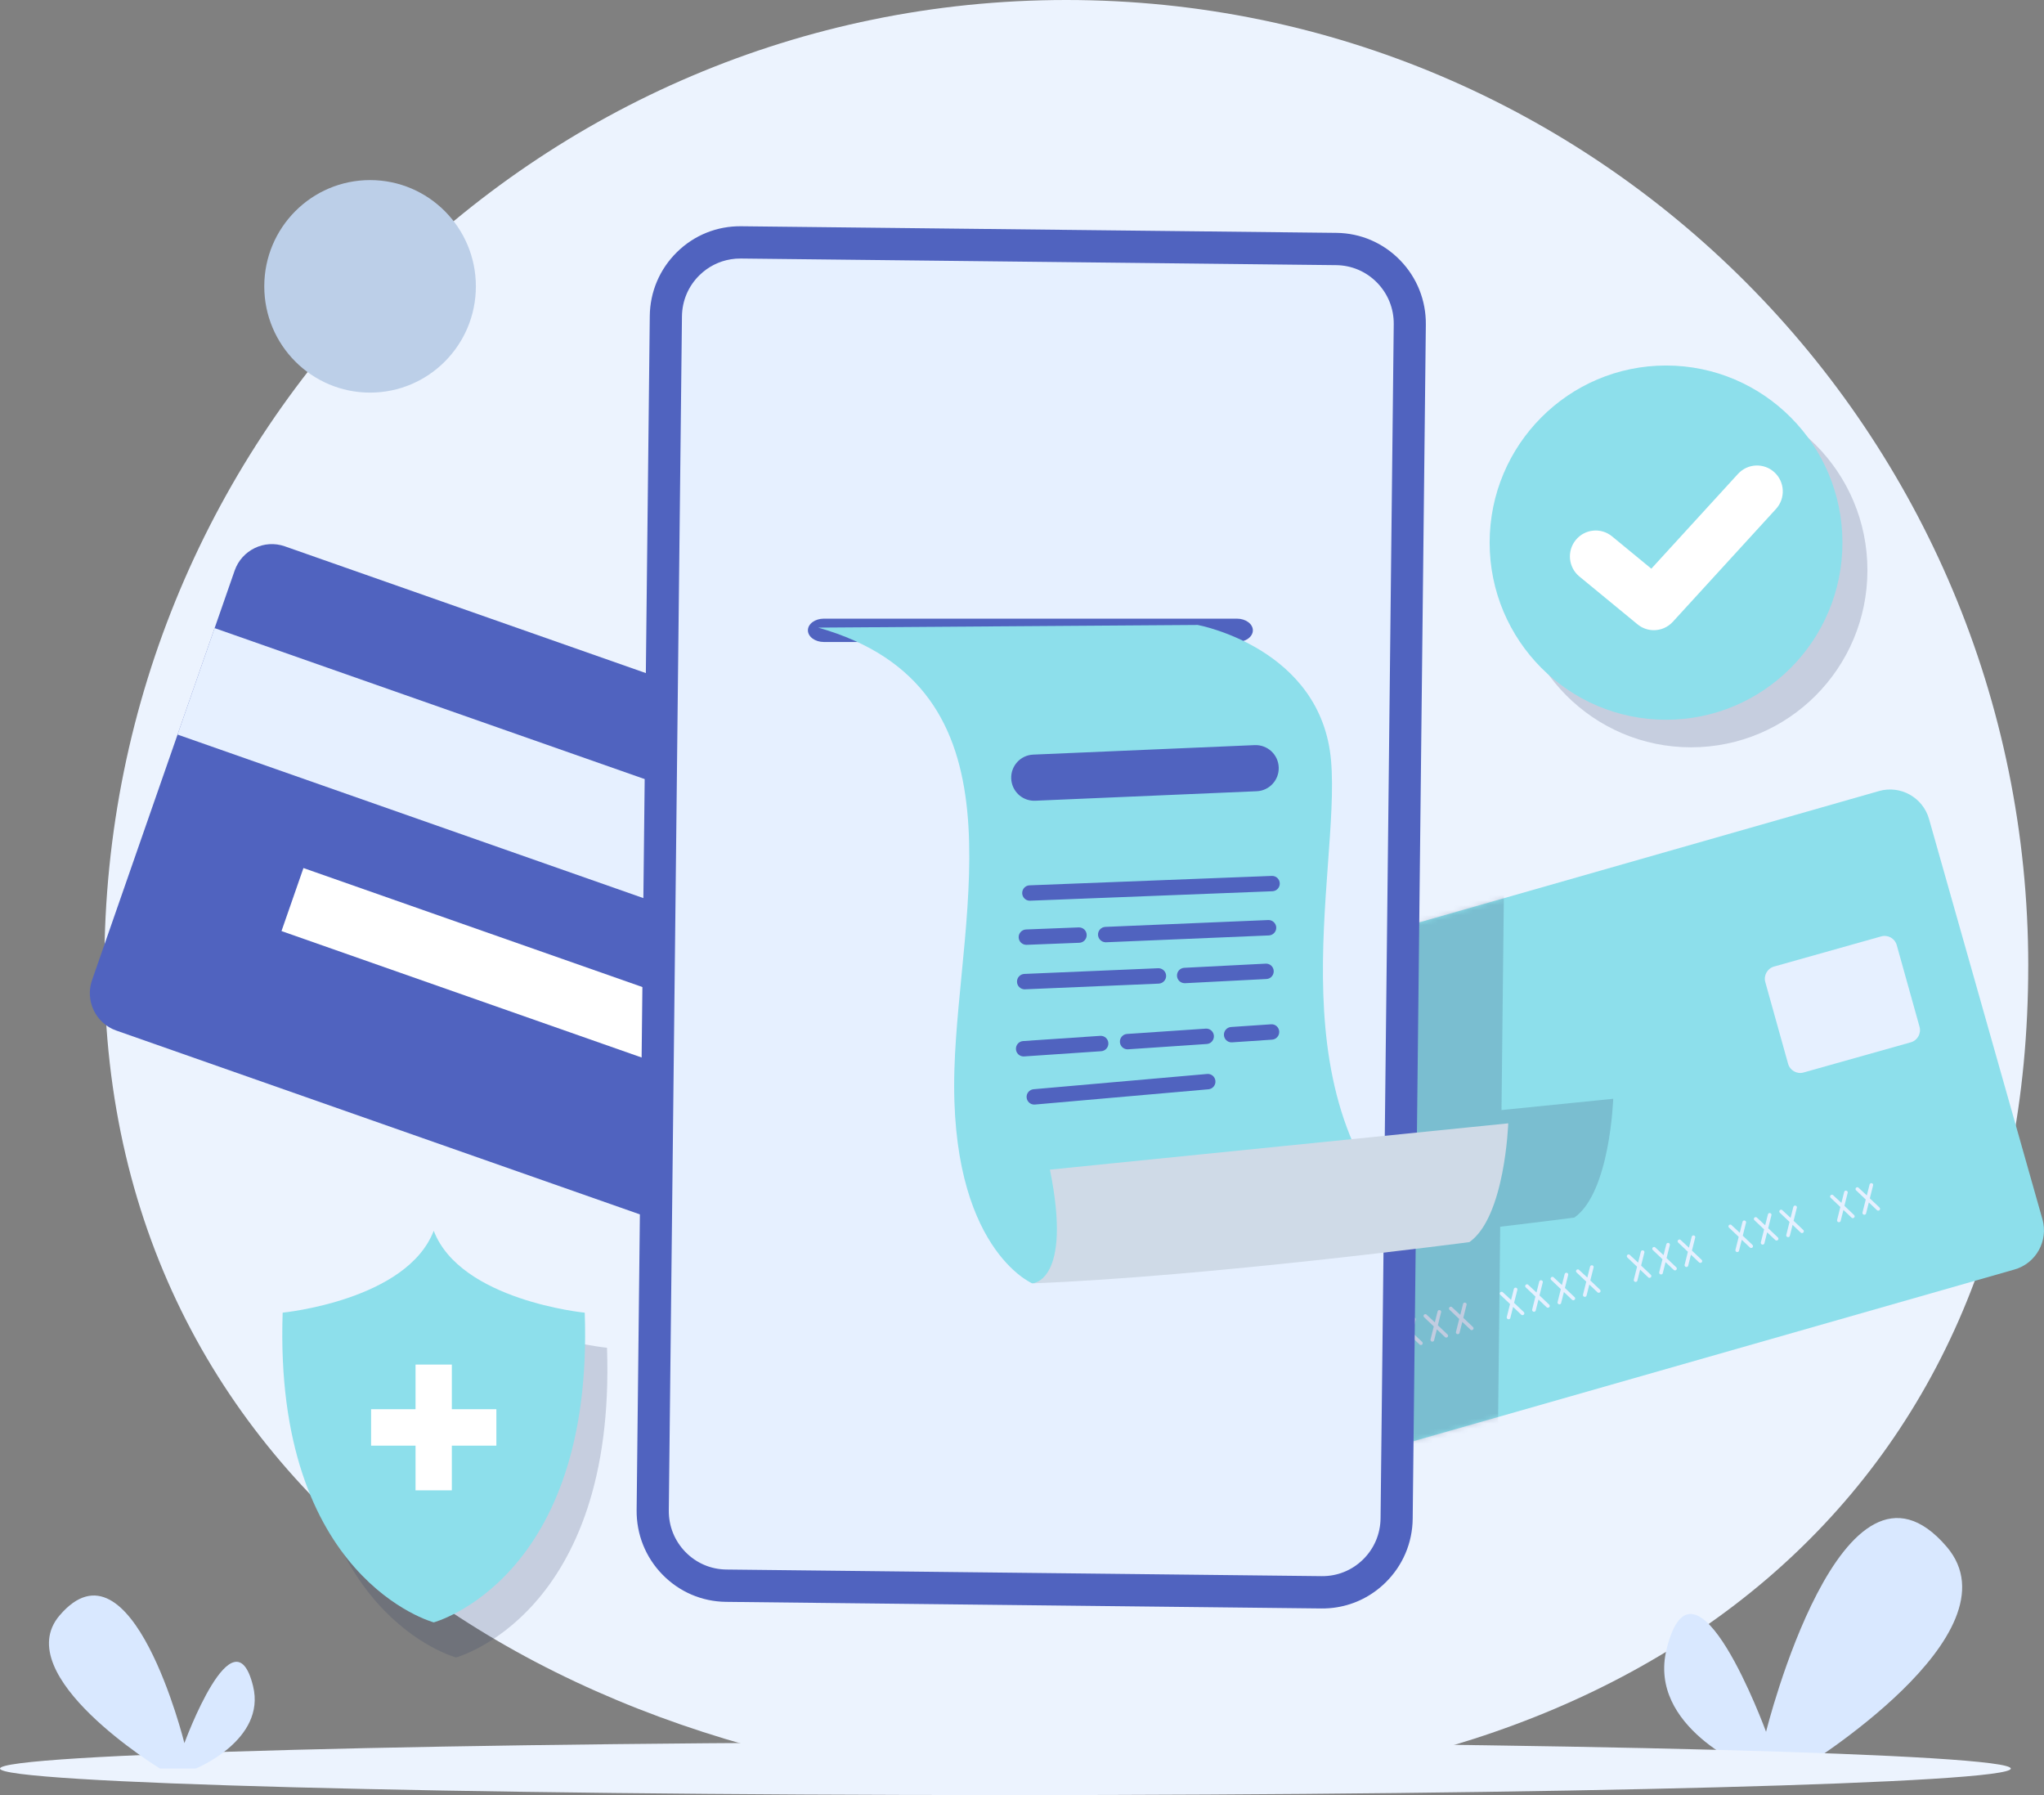
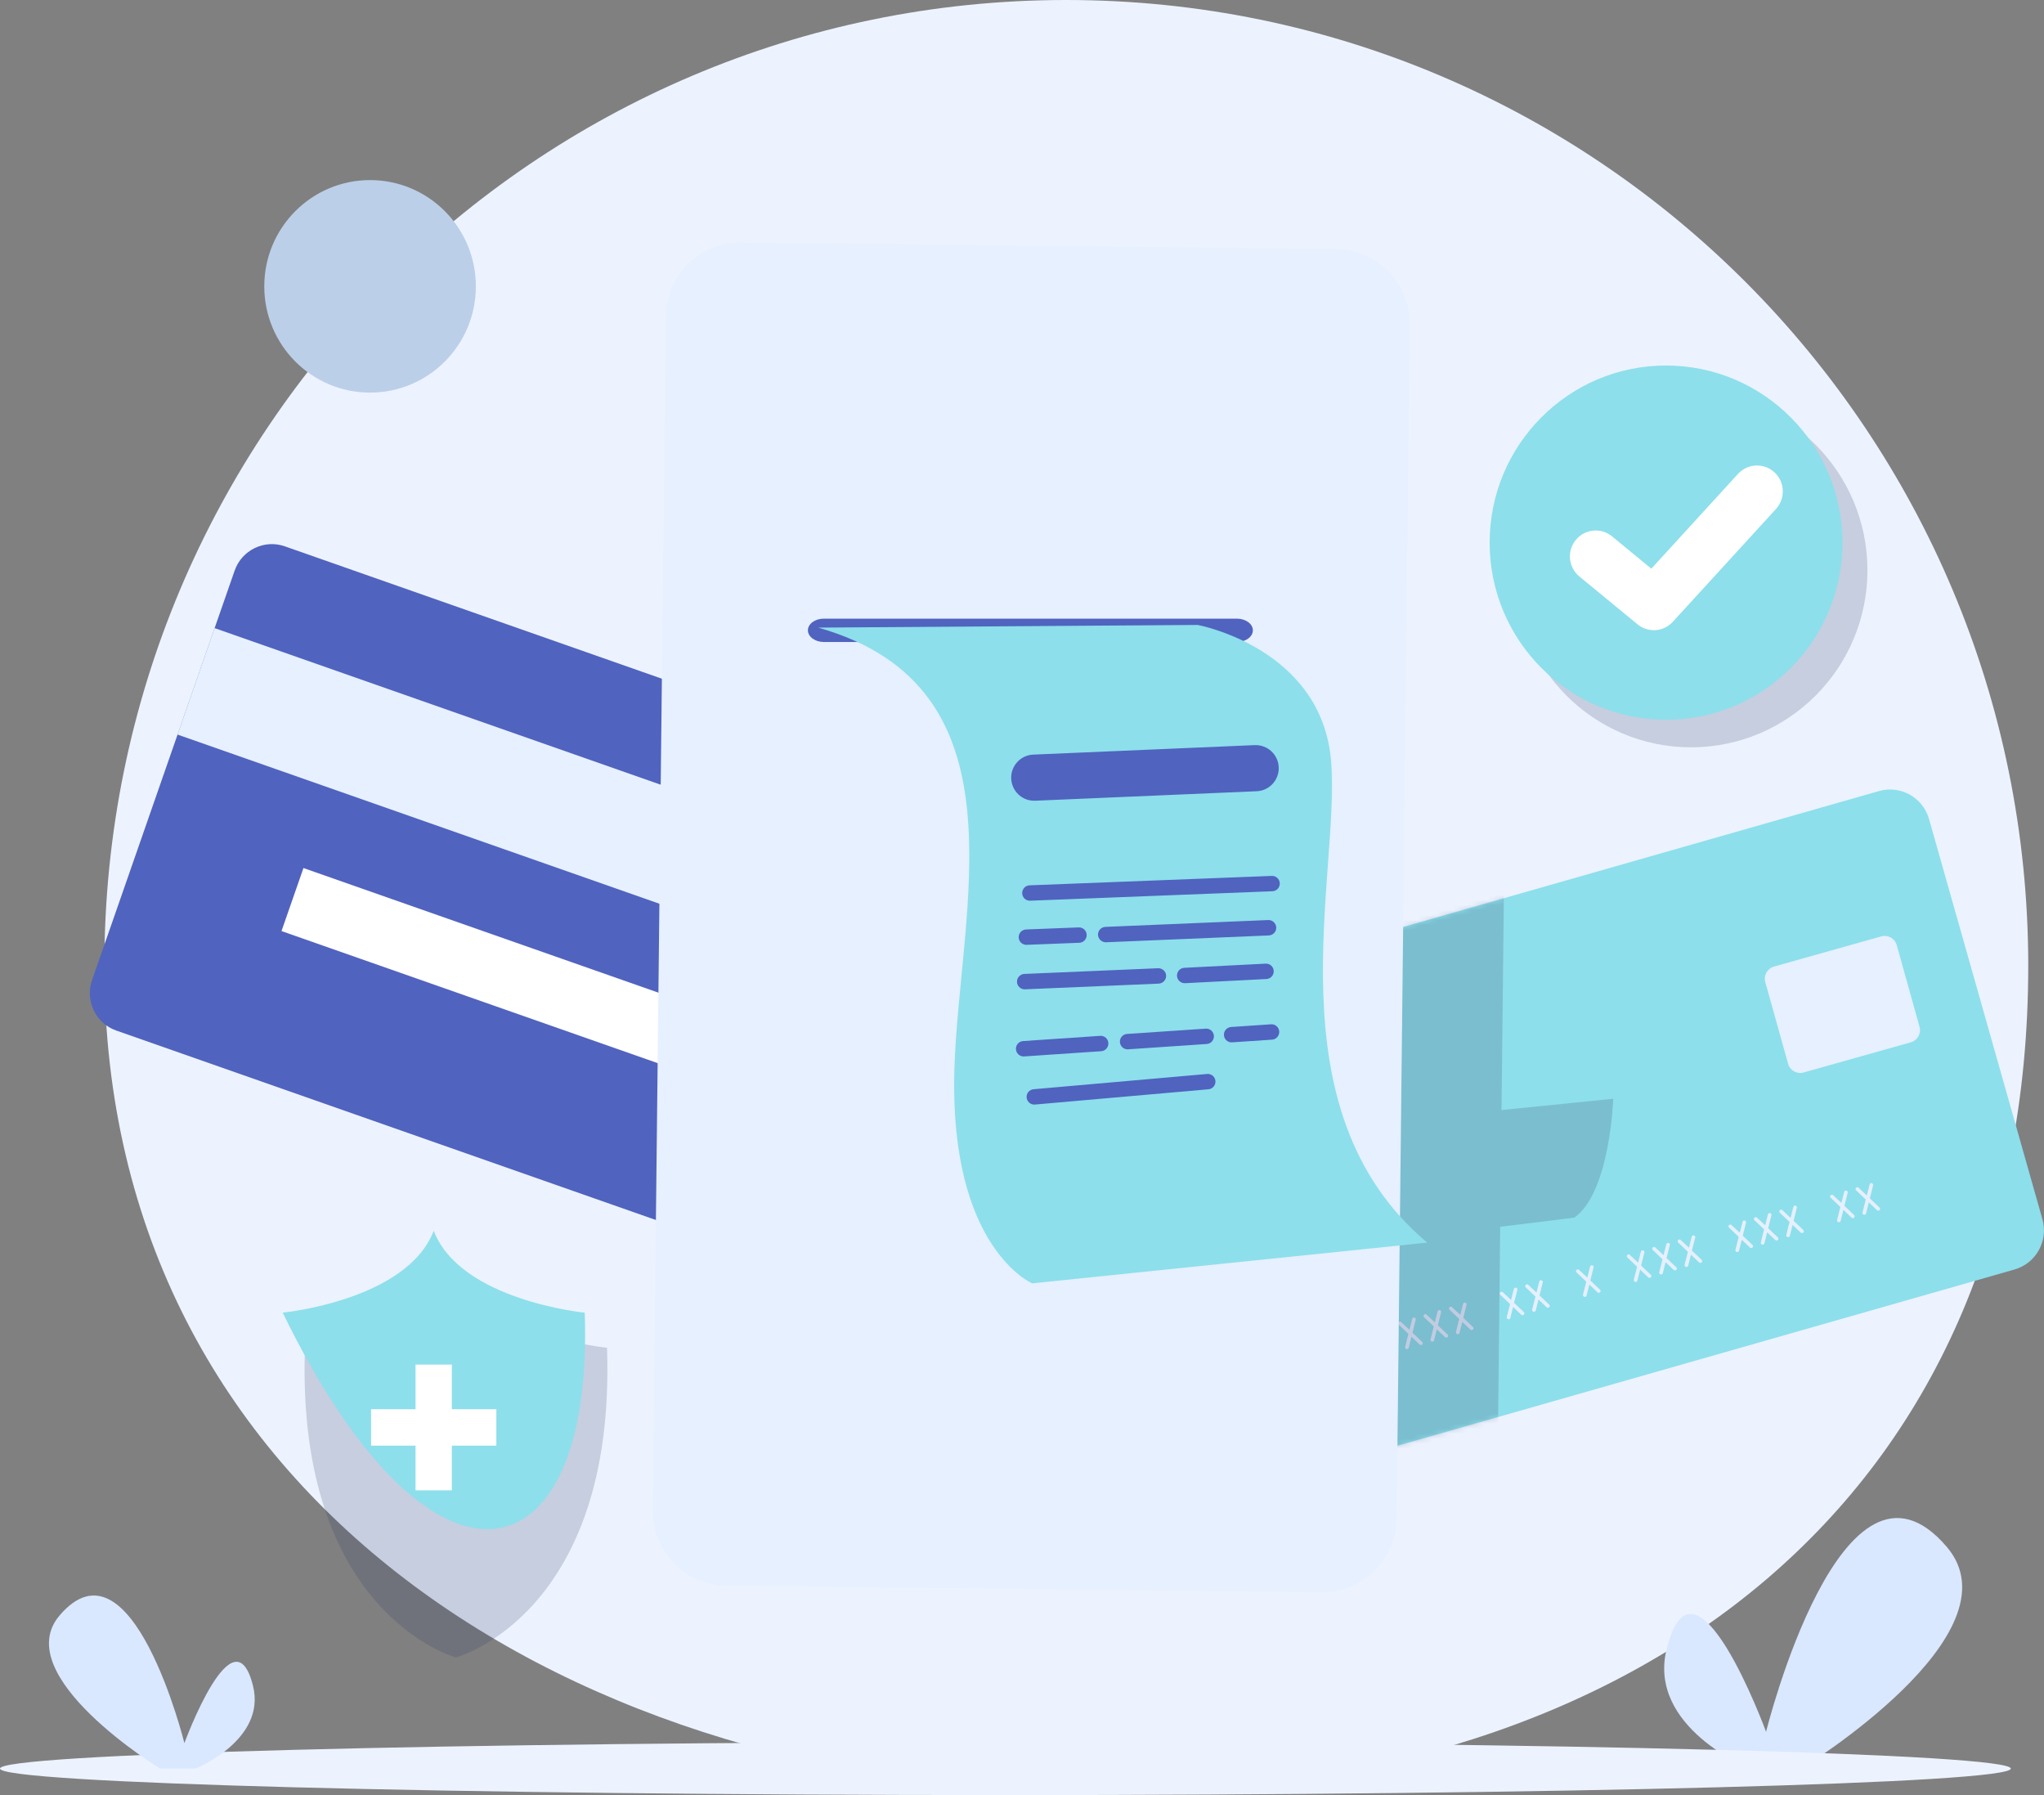
<svg xmlns="http://www.w3.org/2000/svg" width="410" height="360" viewBox="0 0 410 360" fill="none">
  <rect x="0" y="0" width="410" height="360" fill="#808080" stroke="none" />
  <g clip-path="url(#clip0_7181_26217)">
    <path d="M406.837 193.718C406.837 300.704 328.329 359.593 221.76 359.593C115.19 359.593 20.932 300.699 20.932 193.718C20.932 86.737 107.322 0 213.887 0C320.451 0 406.842 86.727 406.842 193.718H406.837Z" fill="#ECF3FE" />
    <path d="M74.231 78.736C85.955 78.736 95.453 69.197 95.453 57.426C95.453 45.655 85.95 36.116 74.231 36.116C62.512 36.116 53.01 45.655 53.01 57.426C53.01 69.197 62.512 78.736 74.231 78.736Z" fill="#BCCFE8" />
    <path d="M350.964 354.678C350.964 354.678 330.445 346.4 334.296 330.739C339.867 308.047 354.249 347.305 354.249 347.305C354.249 347.305 369.533 285.647 390.499 310.219C405.432 327.719 361.324 354.688 361.324 354.688" fill="#D9E8FF" />
    <path d="M201.67 360C313.049 360 403.341 357.618 403.341 354.683C403.341 351.748 313.049 349.365 201.67 349.365C90.292 349.365 0 351.742 0 354.678C0 357.613 90.292 359.995 201.67 359.995V360Z" fill="#ECF3FE" />
    <path d="M39.249 354.678C39.249 354.678 53.42 348.963 50.762 338.142C46.911 322.477 36.987 349.576 36.987 349.576C36.987 349.576 26.432 307.002 11.955 323.969C1.64 336.052 32.098 354.678 32.098 354.678" fill="#D9E8FF" />
    <path d="M376.904 158.642L234.34 199.357C230.023 200.589 227.515 205.107 228.744 209.439L251.485 289.688C252.713 294.025 257.211 296.538 261.529 295.307L404.088 254.592C408.405 253.36 410.913 248.842 409.684 244.51L386.943 164.261C385.714 159.924 381.216 157.411 376.899 158.642H376.904Z" fill="#8DDFEB" />
    <path d="M278.028 269.584L277.471 271.796C277.441 271.926 277.361 272.007 277.225 272.047C277.125 272.077 277.03 272.067 276.939 272.012C276.849 271.961 276.789 271.891 276.764 271.806C276.744 271.74 276.744 271.665 276.764 271.584L277.411 269.006L275.51 267.202C275.435 267.131 275.39 267.061 275.365 266.991C275.34 266.9 275.35 266.815 275.4 266.729C275.45 266.644 275.52 266.584 275.61 266.559C275.746 266.518 275.861 266.543 275.956 266.639L277.621 268.187L278.173 265.996C278.208 265.86 278.288 265.774 278.414 265.734C278.509 265.704 278.604 265.714 278.694 265.759C278.785 265.805 278.845 265.875 278.875 265.971C278.895 266.036 278.895 266.101 278.875 266.172L278.223 268.77L280.164 270.614C280.214 270.66 280.249 270.715 280.264 270.775C280.294 270.876 280.284 270.966 280.234 271.052C280.184 271.137 280.114 271.192 280.018 271.223C279.883 271.263 279.768 271.238 279.667 271.147L278.017 269.584H278.028Z" fill="#E6F0FF" />
    <path d="M283.122 268.086L282.571 270.298C282.54 270.428 282.46 270.509 282.325 270.549C282.225 270.579 282.129 270.569 282.039 270.514C281.949 270.464 281.889 270.393 281.863 270.308C281.843 270.242 281.843 270.167 281.863 270.087L282.51 267.508L280.61 265.704C280.535 265.634 280.489 265.563 280.464 265.493C280.439 265.402 280.449 265.317 280.499 265.232C280.55 265.146 280.62 265.086 280.71 265.061C280.845 265.021 280.961 265.046 281.056 265.141L282.721 266.689L283.273 264.498C283.308 264.362 283.388 264.277 283.513 264.236C283.609 264.206 283.704 264.216 283.794 264.262C283.884 264.307 283.944 264.377 283.975 264.473C283.995 264.538 283.995 264.603 283.975 264.674L283.323 267.272L285.263 269.117C285.313 269.162 285.344 269.217 285.364 269.277C285.394 269.378 285.384 269.468 285.334 269.554C285.283 269.639 285.213 269.695 285.118 269.725C284.983 269.765 284.867 269.74 284.767 269.649L283.117 268.086H283.122Z" fill="#E6F0FF" />
    <path d="M288.217 266.589L287.66 268.8C287.63 268.931 287.55 269.011 287.415 269.051C287.314 269.081 287.219 269.071 287.129 269.016C287.039 268.961 286.978 268.895 286.953 268.81C286.933 268.745 286.933 268.669 286.953 268.589L287.6 266.011L285.7 264.206C285.624 264.136 285.579 264.066 285.554 263.995C285.529 263.905 285.539 263.819 285.589 263.734C285.639 263.648 285.71 263.588 285.8 263.563C285.935 263.523 286.051 263.548 286.146 263.643L287.811 265.191L288.362 263C288.397 262.864 288.478 262.779 288.603 262.744C288.698 262.714 288.794 262.724 288.884 262.769C288.974 262.814 289.034 262.885 289.064 262.98C289.084 263.045 289.084 263.111 289.064 263.181L288.413 265.779L290.353 267.624C290.403 267.669 290.433 267.724 290.453 267.785C290.484 267.885 290.473 267.976 290.423 268.061C290.373 268.147 290.303 268.202 290.208 268.232C290.072 268.272 289.957 268.247 289.857 268.157L288.207 266.594L288.217 266.589Z" fill="#E6F0FF" />
    <path d="M293.317 265.091L292.761 267.302C292.731 267.433 292.65 267.514 292.515 267.554C292.415 267.584 292.32 267.574 292.229 267.519C292.139 267.468 292.079 267.398 292.054 267.313C292.034 267.247 292.034 267.172 292.054 267.091L292.701 264.513L290.8 262.709C290.725 262.638 290.68 262.568 290.66 262.498C290.635 262.407 290.645 262.322 290.695 262.236C290.745 262.151 290.815 262.091 290.905 262.065C291.041 262.025 291.156 262.05 291.251 262.146L292.916 263.694L293.468 261.503C293.503 261.367 293.583 261.281 293.709 261.246C293.804 261.216 293.899 261.226 293.989 261.271C294.08 261.317 294.14 261.387 294.17 261.482C294.19 261.548 294.19 261.613 294.17 261.683L293.518 264.282L295.459 266.126C295.509 266.172 295.539 266.227 295.559 266.287C295.589 266.388 295.579 266.478 295.529 266.564C295.479 266.649 295.408 266.704 295.313 266.735C295.178 266.775 295.062 266.75 294.962 266.659L293.312 265.096L293.317 265.091Z" fill="#E6F0FF" />
    <path d="M303.507 262.096L302.955 264.307C302.925 264.438 302.845 264.518 302.71 264.558C302.609 264.588 302.514 264.578 302.424 264.523C302.333 264.473 302.273 264.402 302.248 264.317C302.228 264.252 302.228 264.176 302.248 264.096L302.895 261.518L300.995 259.713C300.919 259.643 300.874 259.573 300.849 259.502C300.824 259.412 300.834 259.326 300.884 259.241C300.934 259.155 301.005 259.095 301.095 259.07C301.23 259.03 301.346 259.055 301.441 259.15L303.106 260.698L303.657 258.507C303.692 258.371 303.773 258.286 303.898 258.246C303.993 258.216 304.089 258.226 304.179 258.271C304.269 258.316 304.329 258.386 304.359 258.482C304.379 258.547 304.379 258.613 304.359 258.683L303.707 261.281L305.648 263.126C305.698 263.171 305.733 263.226 305.748 263.287C305.778 263.387 305.768 263.478 305.718 263.563C305.668 263.649 305.598 263.704 305.503 263.734C305.367 263.774 305.252 263.749 305.152 263.659L303.502 262.096H303.507Z" fill="#E6F0FF" />
    <path d="M308.606 260.598L308.049 262.809C308.019 262.94 307.939 263.02 307.803 263.06C307.703 263.091 307.608 263.081 307.517 263.025C307.427 262.97 307.367 262.905 307.342 262.819C307.322 262.754 307.322 262.678 307.342 262.598L307.989 260.02L306.088 258.221C306.013 258.15 305.968 258.08 305.943 258.009C305.918 257.919 305.928 257.834 305.978 257.748C306.028 257.663 306.098 257.602 306.189 257.577C306.324 257.537 306.439 257.562 306.535 257.658L308.199 259.206L308.751 257.014C308.786 256.879 308.866 256.793 308.992 256.758C309.087 256.728 309.182 256.738 309.273 256.783C309.363 256.828 309.423 256.899 309.453 256.994C309.473 257.06 309.473 257.125 309.453 257.195L308.801 259.794L310.742 261.638C310.792 261.683 310.822 261.739 310.842 261.799C310.872 261.899 310.862 261.99 310.812 262.075C310.762 262.161 310.692 262.216 310.596 262.246C310.461 262.286 310.346 262.261 310.245 262.171L308.596 260.608L308.606 260.598Z" fill="#E6F0FF" />
-     <path d="M313.7 259.105L313.144 261.317C313.113 261.447 313.033 261.528 312.898 261.568C312.798 261.598 312.702 261.588 312.612 261.533C312.522 261.482 312.462 261.412 312.437 261.327C312.416 261.261 312.416 261.186 312.437 261.106L313.083 258.527L311.183 256.723C311.108 256.653 311.063 256.582 311.043 256.512C311.017 256.421 311.027 256.336 311.078 256.25C311.128 256.165 311.198 256.105 311.288 256.08C311.424 256.039 311.539 256.065 311.634 256.16L313.299 257.708L313.851 255.517C313.886 255.381 313.966 255.296 314.091 255.26C314.187 255.23 314.282 255.24 314.372 255.286C314.462 255.331 314.523 255.401 314.553 255.497C314.573 255.562 314.573 255.627 314.553 255.698L313.901 258.296L315.841 260.141C315.892 260.186 315.922 260.241 315.942 260.301C315.972 260.402 315.962 260.492 315.912 260.578C315.861 260.663 315.791 260.719 315.696 260.749C315.561 260.789 315.445 260.764 315.345 260.673L313.695 259.11L313.7 259.105Z" fill="#E6F0FF" />
    <path d="M318.801 257.607L318.244 259.819C318.214 259.949 318.134 260.03 317.999 260.07C317.898 260.1 317.803 260.09 317.713 260.035C317.623 259.985 317.562 259.914 317.537 259.829C317.517 259.763 317.517 259.688 317.537 259.608L318.184 257.029L316.284 255.225C316.208 255.155 316.163 255.084 316.138 255.014C316.113 254.923 316.123 254.838 316.173 254.753C316.223 254.667 316.294 254.607 316.384 254.582C316.519 254.542 316.635 254.567 316.73 254.662L318.395 256.21L318.946 254.019C318.981 253.883 319.062 253.798 319.187 253.757C319.282 253.727 319.378 253.737 319.468 253.783C319.558 253.828 319.618 253.898 319.648 253.994C319.668 254.059 319.668 254.124 319.648 254.195L318.997 256.793L320.937 258.638C320.987 258.683 321.017 258.738 321.037 258.798C321.068 258.899 321.057 258.989 321.007 259.075C320.957 259.16 320.887 259.216 320.792 259.246C320.656 259.286 320.541 259.261 320.441 259.17L318.791 257.607H318.801Z" fill="#E6F0FF" />
    <path d="M328.99 254.612L328.434 256.823C328.404 256.954 328.323 257.035 328.188 257.075C328.088 257.105 327.993 257.095 327.902 257.04C327.812 256.984 327.752 256.919 327.727 256.833C327.707 256.768 327.707 256.693 327.727 256.612L328.374 254.034L326.473 252.23C326.398 252.159 326.353 252.089 326.328 252.019C326.303 251.928 326.313 251.843 326.363 251.757C326.413 251.672 326.483 251.612 326.573 251.586C326.709 251.546 326.824 251.571 326.919 251.667L328.584 253.215L329.136 251.024C329.171 250.888 329.251 250.802 329.377 250.767C329.472 250.737 329.567 250.747 329.657 250.792C329.748 250.838 329.808 250.908 329.838 251.003C329.858 251.069 329.858 251.134 329.838 251.204L329.186 253.803L331.127 255.647C331.177 255.693 331.212 255.748 331.227 255.808C331.257 255.909 331.247 255.999 331.197 256.085C331.147 256.17 331.076 256.225 330.981 256.256C330.846 256.296 330.73 256.271 330.63 256.18L328.98 254.617L328.99 254.612Z" fill="#E6F0FF" />
    <path d="M334.091 253.114L333.534 255.326C333.504 255.456 333.424 255.537 333.289 255.577C333.188 255.607 333.093 255.597 333.003 255.542C332.912 255.492 332.852 255.421 332.827 255.336C332.807 255.27 332.807 255.195 332.827 255.115L333.474 252.536L331.574 250.732C331.498 250.662 331.453 250.591 331.433 250.521C331.408 250.43 331.418 250.345 331.468 250.26C331.518 250.174 331.589 250.114 331.679 250.089C331.814 250.048 331.93 250.074 332.025 250.169L333.69 251.717L334.241 249.526C334.276 249.39 334.357 249.305 334.482 249.269C334.577 249.239 334.673 249.249 334.763 249.295C334.853 249.34 334.913 249.41 334.943 249.506C334.963 249.571 334.963 249.636 334.943 249.707L334.291 252.305L336.232 254.15C336.282 254.195 336.317 254.25 336.332 254.31C336.362 254.411 336.352 254.501 336.302 254.587C336.252 254.672 336.182 254.728 336.087 254.758C335.951 254.798 335.836 254.773 335.736 254.682L334.086 253.119L334.091 253.114Z" fill="#E6F0FF" />
    <path d="M339.186 251.617L338.629 253.828C338.599 253.959 338.519 254.039 338.383 254.079C338.283 254.109 338.188 254.099 338.098 254.044C338.007 253.994 337.947 253.923 337.922 253.838C337.902 253.773 337.902 253.697 337.922 253.617L338.569 251.039L336.668 249.234C336.593 249.164 336.548 249.094 336.523 249.023C336.498 248.933 336.508 248.847 336.558 248.762C336.608 248.676 336.678 248.616 336.769 248.591C336.904 248.551 337.019 248.576 337.115 248.671L338.78 250.219L339.331 248.028C339.366 247.892 339.446 247.807 339.572 247.767C339.667 247.737 339.762 247.747 339.853 247.792C339.943 247.837 340.003 247.907 340.033 248.003C340.053 248.068 340.053 248.134 340.033 248.204L339.381 250.802L341.322 252.647C341.372 252.692 341.407 252.747 341.422 252.808C341.452 252.908 341.442 252.999 341.392 253.084C341.342 253.17 341.272 253.225 341.176 253.255C341.041 253.295 340.926 253.27 340.825 253.18L339.176 251.617H339.186Z" fill="#E6F0FF" />
    <path d="M349.379 248.621L348.822 250.832C348.792 250.963 348.712 251.044 348.577 251.084C348.476 251.114 348.381 251.104 348.291 251.049C348.201 250.993 348.14 250.928 348.115 250.843C348.095 250.777 348.095 250.702 348.115 250.621L348.762 248.043L346.862 246.239C346.787 246.168 346.741 246.098 346.716 246.028C346.691 245.937 346.701 245.852 346.751 245.766C346.802 245.681 346.872 245.621 346.962 245.595C347.097 245.555 347.213 245.58 347.308 245.676L348.973 247.224L349.525 245.033C349.56 244.897 349.64 244.811 349.765 244.776C349.86 244.746 349.956 244.756 350.046 244.801C350.136 244.847 350.196 244.917 350.227 245.012C350.247 245.078 350.247 245.143 350.227 245.214L349.575 247.812L351.515 249.656C351.565 249.702 351.596 249.757 351.616 249.817C351.646 249.918 351.636 250.008 351.585 250.094C351.535 250.179 351.465 250.234 351.37 250.265C351.234 250.305 351.119 250.28 351.019 250.189L349.369 248.626L349.379 248.621Z" fill="#E6F0FF" />
    <path d="M354.474 247.128L353.917 249.34C353.887 249.47 353.807 249.551 353.671 249.591C353.571 249.621 353.476 249.611 353.385 249.556C353.295 249.506 353.235 249.435 353.21 249.35C353.19 249.285 353.19 249.209 353.21 249.129L353.857 246.55L351.956 244.746C351.881 244.676 351.836 244.605 351.816 244.535C351.791 244.445 351.801 244.359 351.851 244.274C351.901 244.188 351.971 244.128 352.062 244.103C352.197 244.063 352.312 244.088 352.408 244.183L354.073 245.731L354.624 243.54C354.659 243.404 354.739 243.319 354.865 243.284C354.96 243.253 355.055 243.263 355.146 243.309C355.236 243.354 355.296 243.424 355.326 243.52C355.346 243.585 355.346 243.65 355.326 243.721L354.674 246.319L356.615 248.164C356.665 248.209 356.695 248.264 356.715 248.325C356.745 248.425 356.735 248.516 356.685 248.601C356.635 248.686 356.565 248.742 356.469 248.772C356.334 248.812 356.219 248.787 356.118 248.696L354.469 247.133L354.474 247.128Z" fill="#E6F0FF" />
    <path d="M359.574 245.631L359.018 247.842C358.988 247.973 358.907 248.053 358.772 248.093C358.672 248.123 358.576 248.113 358.486 248.058C358.396 248.008 358.336 247.937 358.311 247.852C358.291 247.787 358.291 247.711 358.311 247.631L358.958 245.053L357.057 243.253C356.982 243.183 356.937 243.113 356.912 243.042C356.887 242.952 356.897 242.866 356.947 242.781C356.997 242.695 357.067 242.635 357.157 242.61C357.293 242.57 357.408 242.595 357.503 242.69L359.168 244.238L359.72 242.047C359.755 241.911 359.835 241.826 359.961 241.786C360.056 241.756 360.151 241.766 360.241 241.811C360.332 241.856 360.392 241.927 360.422 242.022C360.442 242.087 360.442 242.153 360.422 242.223L359.77 244.821L361.711 246.666C361.761 246.711 361.791 246.766 361.811 246.827C361.841 246.927 361.831 247.018 361.781 247.103C361.731 247.189 361.66 247.244 361.565 247.274C361.43 247.314 361.314 247.289 361.214 247.199L359.564 245.636L359.574 245.631Z" fill="#E6F0FF" />
    <path d="M369.77 242.635L369.213 244.847C369.183 244.977 369.103 245.058 368.967 245.098C368.867 245.128 368.772 245.118 368.682 245.063C368.591 245.007 368.531 244.942 368.506 244.857C368.486 244.791 368.486 244.716 368.506 244.636L369.153 242.057L367.252 240.253C367.177 240.183 367.132 240.112 367.107 240.042C367.082 239.951 367.092 239.866 367.142 239.781C367.192 239.695 367.262 239.635 367.353 239.61C367.488 239.569 367.603 239.595 367.699 239.69L369.364 241.238L369.915 239.047C369.95 238.911 370.03 238.826 370.156 238.79C370.251 238.76 370.346 238.77 370.437 238.816C370.527 238.861 370.587 238.931 370.617 239.027C370.637 239.092 370.637 239.157 370.617 239.228L369.965 241.826L371.906 243.671C371.956 243.716 371.986 243.771 372.006 243.831C372.036 243.932 372.026 244.022 371.976 244.108C371.926 244.193 371.856 244.249 371.76 244.279C371.625 244.319 371.51 244.294 371.409 244.203L369.76 242.64L369.77 242.635Z" fill="#E6F0FF" />
    <path d="M374.864 241.138L374.308 243.349C374.278 243.48 374.197 243.56 374.062 243.6C373.962 243.63 373.866 243.62 373.776 243.565C373.686 243.515 373.626 243.444 373.601 243.359C373.581 243.294 373.581 243.218 373.601 243.138L374.247 240.56L372.347 238.755C372.272 238.685 372.227 238.615 372.207 238.544C372.181 238.454 372.192 238.368 372.242 238.283C372.292 238.197 372.362 238.137 372.452 238.112C372.588 238.072 372.703 238.097 372.798 238.192L374.463 239.74L375.015 237.549C375.05 237.413 375.13 237.328 375.255 237.288C375.351 237.258 375.446 237.268 375.536 237.313C375.627 237.358 375.687 237.428 375.717 237.524C375.737 237.589 375.737 237.655 375.717 237.725L375.065 240.323L377.006 242.168C377.056 242.213 377.086 242.268 377.106 242.329C377.136 242.429 377.126 242.52 377.076 242.605C377.026 242.691 376.955 242.746 376.86 242.776C376.725 242.816 376.609 242.791 376.509 242.701L374.859 241.138H374.864Z" fill="#E6F0FF" />
    <mask id="mask0_7181_26217" style="mask-type:luminance" maskUnits="userSpaceOnUse" x="228" y="158" width="182" height="138">
      <path d="M376.904 158.642L234.34 199.357C230.023 200.589 227.515 205.107 228.744 209.439L251.485 289.688C252.713 294.025 257.211 296.538 261.529 295.307L404.088 254.592C408.405 253.36 410.913 248.842 409.684 244.51L386.943 164.261C385.714 159.924 381.216 157.411 376.899 158.642H376.904Z" fill="white" />
    </mask>
    <g mask="url(#mask0_7181_26217)">
      <path opacity="0.2" d="M301.183 222.612L302.838 72.609C302.923 64.346 296.324 57.577 288.095 57.481L168.689 56.154C160.46 56.064 153.715 62.693 153.62 70.956L150.977 310.419C150.892 318.682 157.491 325.452 165.72 325.547L285.127 326.874C293.356 326.965 300.1 320.336 300.195 312.078L300.923 246.013C309.979 244.942 315.806 244.173 315.806 244.173C322.967 239.112 323.593 220.355 323.593 220.355L301.183 222.617V222.612Z" fill="#2F3C68" />
    </g>
    <path d="M377.355 187.788L355.848 193.839C354.509 194.216 353.722 195.613 354.098 196.96L358.666 213.329C359.042 214.676 360.436 215.465 361.775 215.083L383.283 209.032C384.621 208.655 385.409 207.258 385.033 205.911L380.464 189.542C380.088 188.195 378.694 187.411 377.355 187.788Z" fill="#E6F0FF" />
    <path d="M180.635 253.496C179.196 257.612 174.677 259.799 170.576 258.361L23.303 206.665C19.201 205.228 17.025 200.684 18.459 196.573L47.072 114.42C48.511 110.308 53.029 108.122 57.121 109.56L204.394 161.256C208.496 162.693 210.672 167.237 209.243 171.348L180.63 253.496H180.635Z" fill="#5063BF" />
    <path d="M43.044 125.964L35.607 147.314L197.778 204.232L205.215 182.882L43.044 125.964Z" fill="#E6F0FF" />
    <path d="M60.868 174.082L56.465 186.722L157.012 222.014L161.414 209.374L60.868 174.082Z" fill="white" />
    <path d="M265.074 319.33L145.667 318.004C137.439 317.908 130.839 311.138 130.925 302.876L133.567 63.412C133.663 55.149 140.407 48.525 148.636 48.61L268.043 49.937C276.272 50.033 282.871 56.803 282.785 65.065L280.148 304.529C280.052 312.792 273.308 319.416 265.079 319.325L265.074 319.33Z" fill="#E6F0FF" />
-     <path d="M268.173 322.336C267.145 322.502 266.097 322.582 265.039 322.572L145.632 321.245C140.788 321.195 136.26 319.245 132.87 315.767C129.48 312.289 127.65 307.7 127.7 302.835L130.338 63.371C130.388 58.511 132.329 53.963 135.789 50.56C139.254 47.158 143.827 45.319 148.666 45.374L268.073 46.701C272.917 46.751 277.445 48.701 280.835 52.179C284.225 55.657 286.055 60.245 286.005 65.105L283.367 304.569C283.317 309.429 281.376 313.978 277.911 317.38C275.208 320.034 271.824 321.743 268.168 322.336H268.173ZM146.58 52.003C144.223 52.385 142.047 53.486 140.302 55.194C138.07 57.386 136.827 60.311 136.792 63.442L134.154 302.906C134.119 306.037 135.302 308.997 137.484 311.239C139.67 313.48 142.583 314.727 145.707 314.762L265.114 316.089C268.233 316.124 271.182 314.938 273.413 312.746C275.645 310.555 276.888 307.625 276.923 304.489L279.566 65.025C279.601 61.894 278.413 58.934 276.236 56.697C274.05 54.456 271.137 53.209 268.012 53.174L148.606 51.847C147.924 51.842 147.247 51.887 146.585 51.998L146.58 52.003Z" fill="#5063BF" />
    <path d="M251.309 126.406C251.309 127.698 249.88 128.748 248.124 128.748H165.239C163.494 128.748 162.055 127.693 162.055 126.406C162.055 125.12 163.484 124.069 165.239 124.069H248.124C249.87 124.069 251.309 125.125 251.309 126.406Z" fill="#5063BF" />
    <path d="M164.116 125.864L240.247 125.331C240.247 125.331 265.064 129.904 266.995 152.576C268.931 175.258 254.479 222.486 286.286 249.204L207.046 257.371C207.046 257.371 190.383 250.32 191.441 214.475C192.398 182.159 206.434 137.87 164.111 125.864H164.116Z" fill="#8DDFEB" />
-     <path d="M207.051 257.376C207.051 257.376 215.18 257.16 210.601 234.564L302.533 225.281C302.533 225.281 301.906 244.037 294.746 249.098C294.746 249.098 242.043 256.034 207.041 257.376H207.046H207.051Z" fill="#CFDAE7" />
    <path d="M207.336 160.582C204.929 160.532 202.944 158.607 202.838 156.155C202.728 153.596 204.704 151.445 207.246 151.335L251.695 149.43C254.238 149.344 256.384 151.305 256.494 153.858C256.604 156.411 254.624 158.572 252.086 158.678L207.642 160.582H207.331H207.336Z" fill="#5063BF" />
    <path d="M206.499 180.631C205.712 180.596 205.07 179.957 205.04 179.148C205.01 178.299 205.667 177.575 206.514 177.55L255.11 175.66C255.963 175.63 256.67 176.288 256.705 177.138C256.74 177.987 256.078 178.701 255.231 178.736L206.635 180.631H206.499Z" fill="#5063BF" />
    <path d="M237.549 197.171C236.772 197.136 236.13 196.508 236.09 195.709C236.05 194.859 236.696 194.135 237.544 194.09L253.881 193.256C254.724 193.211 255.451 193.864 255.491 194.718C255.531 195.568 254.884 196.297 254.037 196.337L237.699 197.176H237.549V197.171Z" fill="#5063BF" />
    <path d="M205.457 198.402C204.674 198.362 204.028 197.729 203.997 196.925C203.962 196.075 204.619 195.352 205.472 195.317L232.31 194.176C233.132 194.14 233.874 194.799 233.909 195.653C233.944 196.503 233.282 197.216 232.435 197.262L205.602 198.402H205.457Z" fill="#5063BF" />
    <path d="M246.967 209.042C246.195 209.007 245.558 208.394 245.508 207.605C245.448 206.755 246.09 206.022 246.937 205.961L254.96 205.419C255.813 205.353 256.535 206.007 256.595 206.856C256.645 207.705 256.008 208.439 255.166 208.499L247.138 209.037C247.077 209.042 247.022 209.042 246.962 209.037H246.967V209.042Z" fill="#5063BF" />
    <path d="M226.102 210.434C225.33 210.399 224.693 209.791 224.643 208.997C224.582 208.148 225.229 207.409 226.072 207.354L241.858 206.288C242.705 206.228 243.432 206.876 243.492 207.725C243.542 208.575 242.911 209.314 242.063 209.369L226.282 210.434H226.102Z" fill="#5063BF" />
    <path d="M205.245 211.862C204.473 211.826 203.836 211.218 203.786 210.424C203.736 209.575 204.368 208.836 205.215 208.781L220.685 207.735C221.527 207.675 222.27 208.323 222.32 209.173C222.38 210.022 221.733 210.756 220.891 210.816L205.416 211.862H205.245Z" fill="#5063BF" />
    <path d="M207.382 221.517C206.63 221.481 205.998 220.888 205.928 220.109C205.853 219.26 206.48 218.516 207.322 218.441L242.133 215.38C242.981 215.3 243.723 215.933 243.798 216.782C243.873 217.626 243.246 218.375 242.404 218.451L207.593 221.512C207.523 221.517 207.452 221.517 207.382 221.512V221.517Z" fill="#5063BF" />
    <path d="M221.709 188.959C220.926 188.924 220.284 188.285 220.249 187.481C220.214 186.637 220.876 185.918 221.724 185.883L254.399 184.511C255.221 184.476 255.958 185.139 255.998 185.988C256.033 186.838 255.371 187.552 254.524 187.597L221.844 188.969H221.709V188.959Z" fill="#5063BF" />
    <path d="M205.793 189.476C205.005 189.441 204.363 188.803 204.333 187.999C204.298 187.149 204.965 186.436 205.813 186.4L216.378 185.988C217.241 185.963 217.943 186.616 217.973 187.471C218.008 188.32 217.341 189.044 216.494 189.069L205.928 189.481H205.793V189.476Z" fill="#5063BF" />
    <path opacity="0.2" d="M374.582 114.354C374.582 133.975 358.741 149.872 339.199 149.872C319.657 149.872 303.816 133.965 303.816 114.354C303.816 94.743 319.662 78.831 339.199 78.831C358.736 78.831 374.582 94.738 374.582 114.354Z" fill="#2F3C68" />
    <path d="M369.568 108.826C369.568 128.447 353.727 144.344 334.185 144.344C314.644 144.344 298.803 128.437 298.803 108.826C298.803 89.215 314.649 73.303 334.185 73.303C353.722 73.303 369.568 89.21 369.568 108.826Z" fill="#8DDFEB" />
    <path d="M331.738 126.381C330.579 126.381 329.421 125.994 328.463 125.205L316.794 115.606C314.588 113.786 314.267 110.514 316.077 108.293C317.887 106.076 321.147 105.75 323.353 107.564L331.236 114.048L348.622 95.035C350.557 92.924 353.827 92.783 355.933 94.723C358.034 96.663 358.174 99.945 356.244 102.066L335.549 124.697C334.526 125.813 333.137 126.381 331.738 126.381Z" fill="white" />
    <path opacity="0.2" d="M121.758 270.288C121.758 270.288 96.82 267.85 91.465 253.858C86.104 267.845 61.167 270.283 61.167 270.283C59.316 323.794 91.465 332.398 91.465 332.398C91.465 332.398 123.613 323.789 121.758 270.283V270.288Z" fill="#2F3C68" />
-     <path d="M117.291 263.251C117.291 263.251 92.353 260.814 86.998 246.822C81.637 260.809 56.7 263.246 56.7 263.246C54.85 316.757 86.998 325.361 86.998 325.361C86.998 325.361 119.146 316.752 117.291 263.246V263.251Z" fill="#8DDFEB" />
+     <path d="M117.291 263.251C117.291 263.251 92.353 260.814 86.998 246.822C81.637 260.809 56.7 263.246 56.7 263.246C86.998 325.361 119.146 316.752 117.291 263.246V263.251Z" fill="#8DDFEB" />
    <path d="M99.564 282.611H90.633V273.66H83.351V282.611H74.436V289.919H83.351V298.88H90.633V289.919H99.564V282.611Z" fill="white" />
  </g>
  <defs>
    <clipPath id="clip0_7181_26217">
      <rect width="410" height="360" fill="white" />
    </clipPath>
  </defs>
</svg>